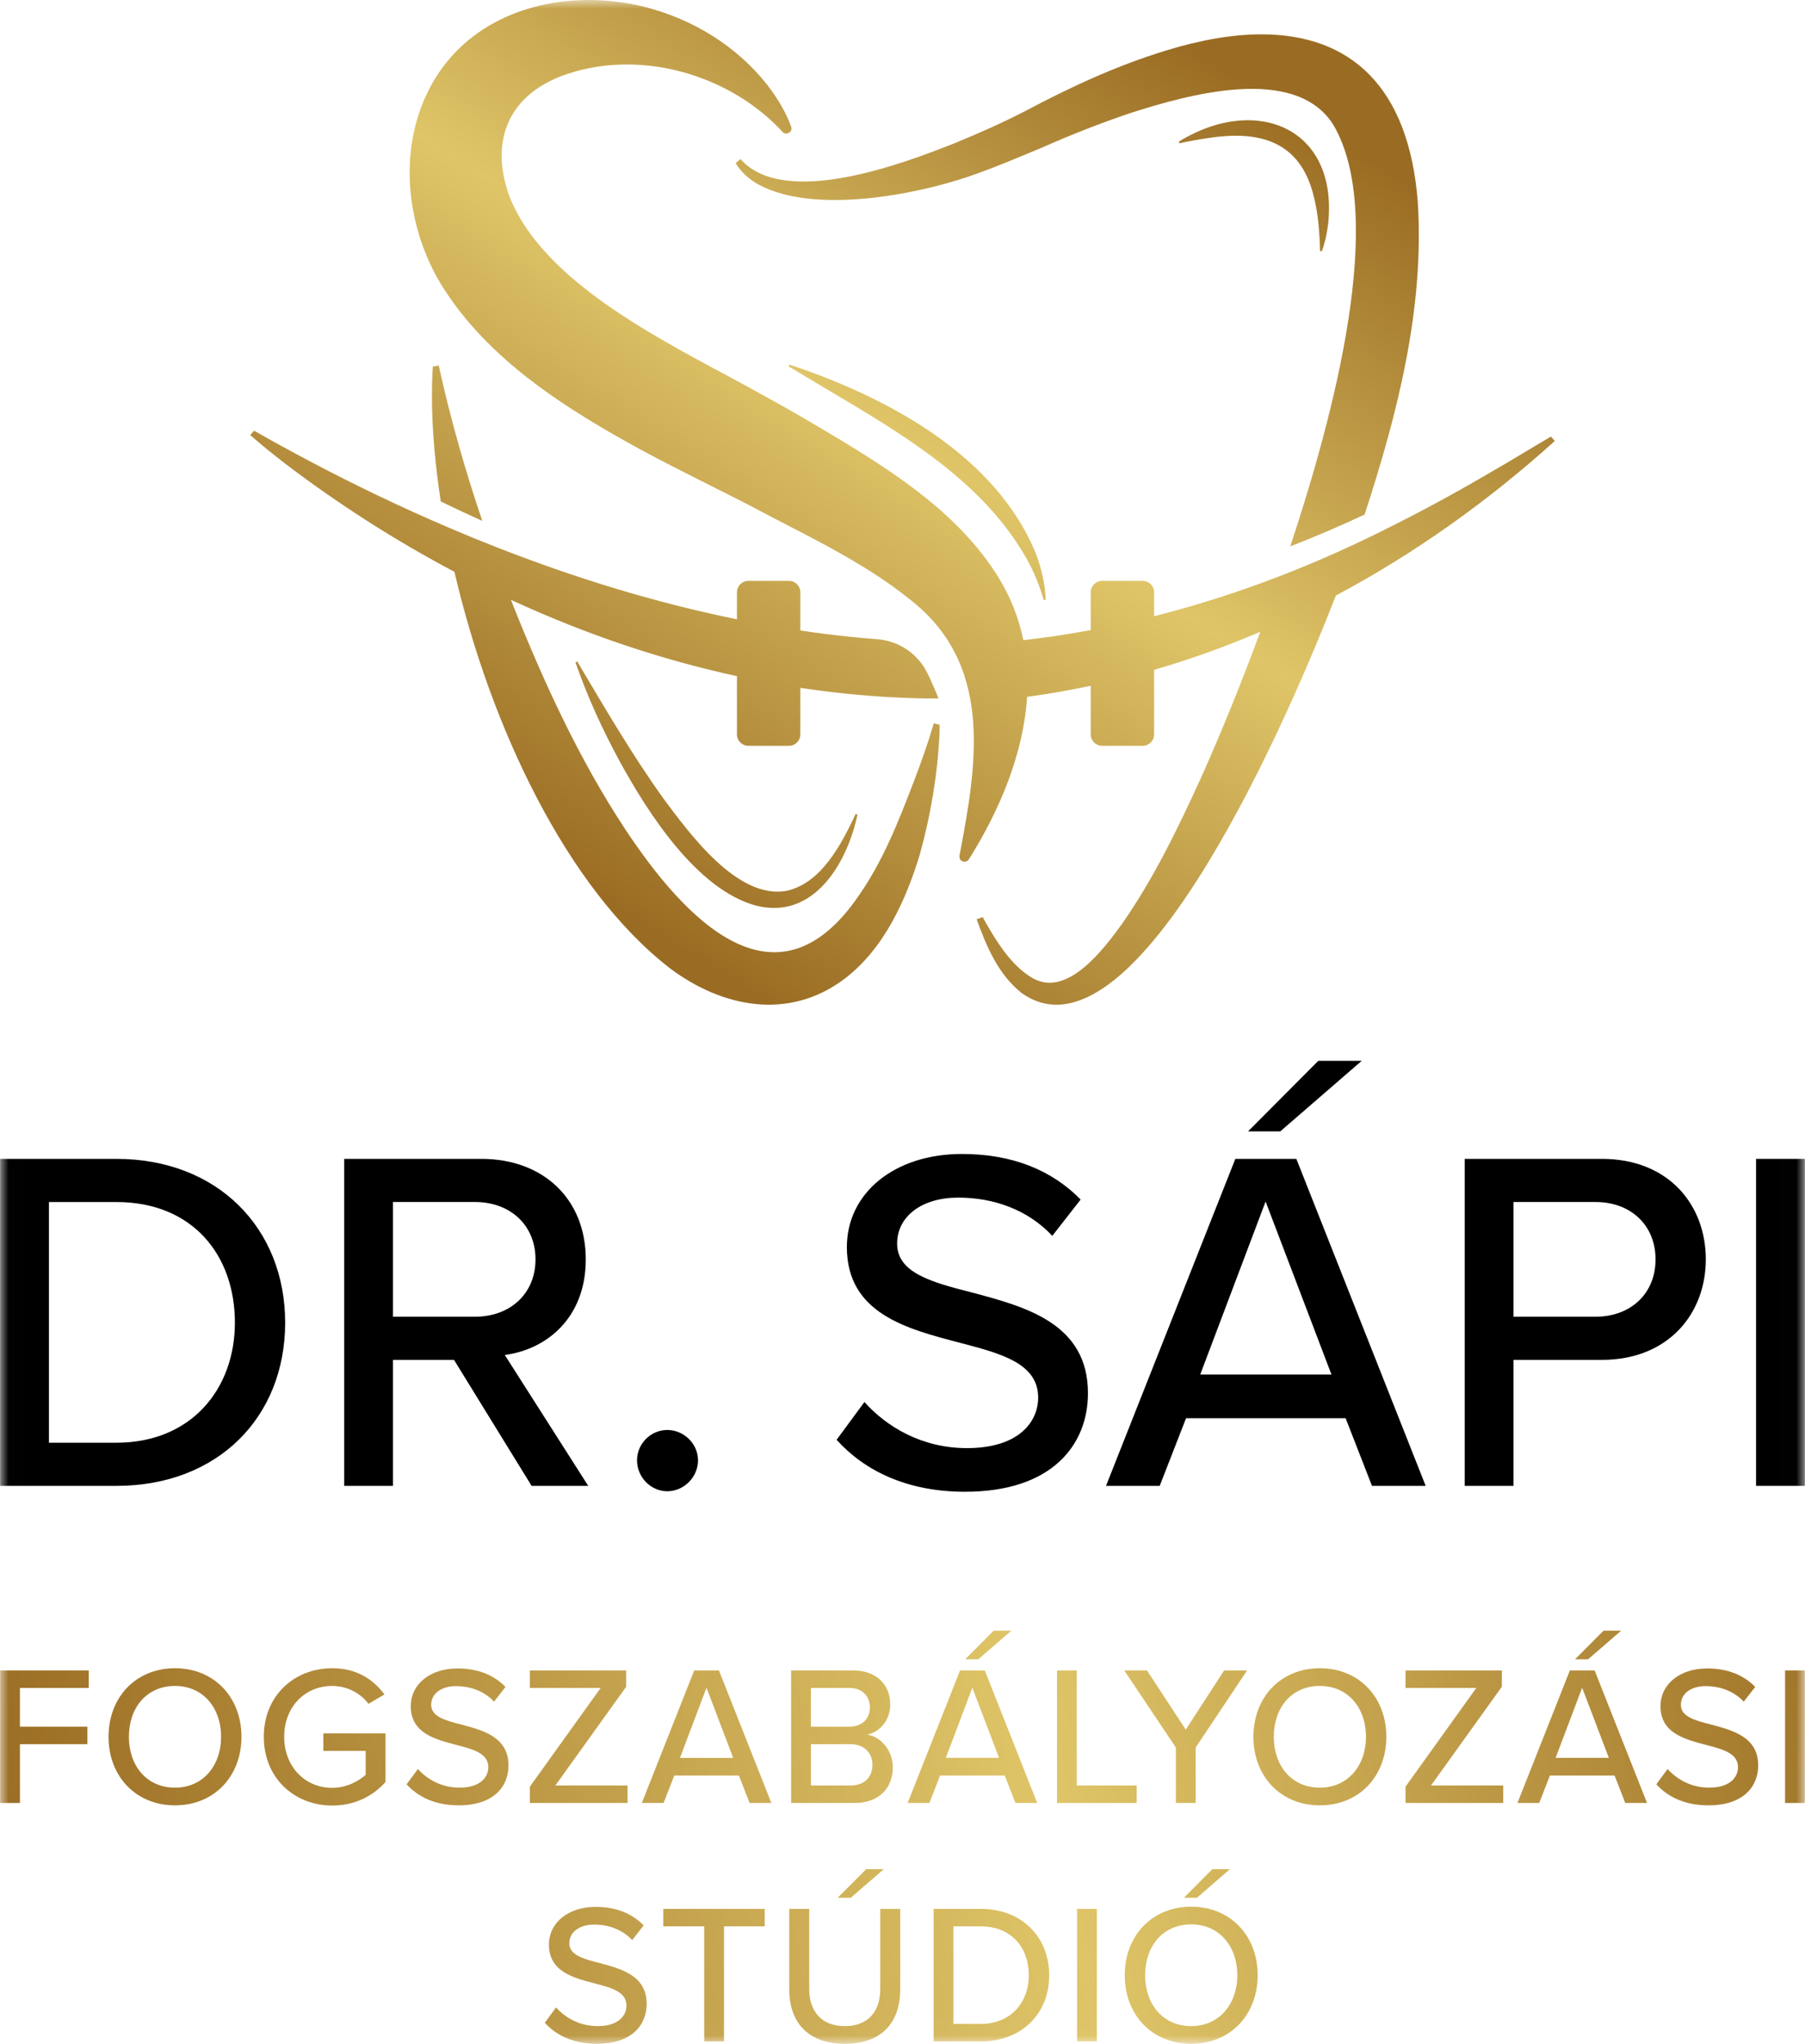
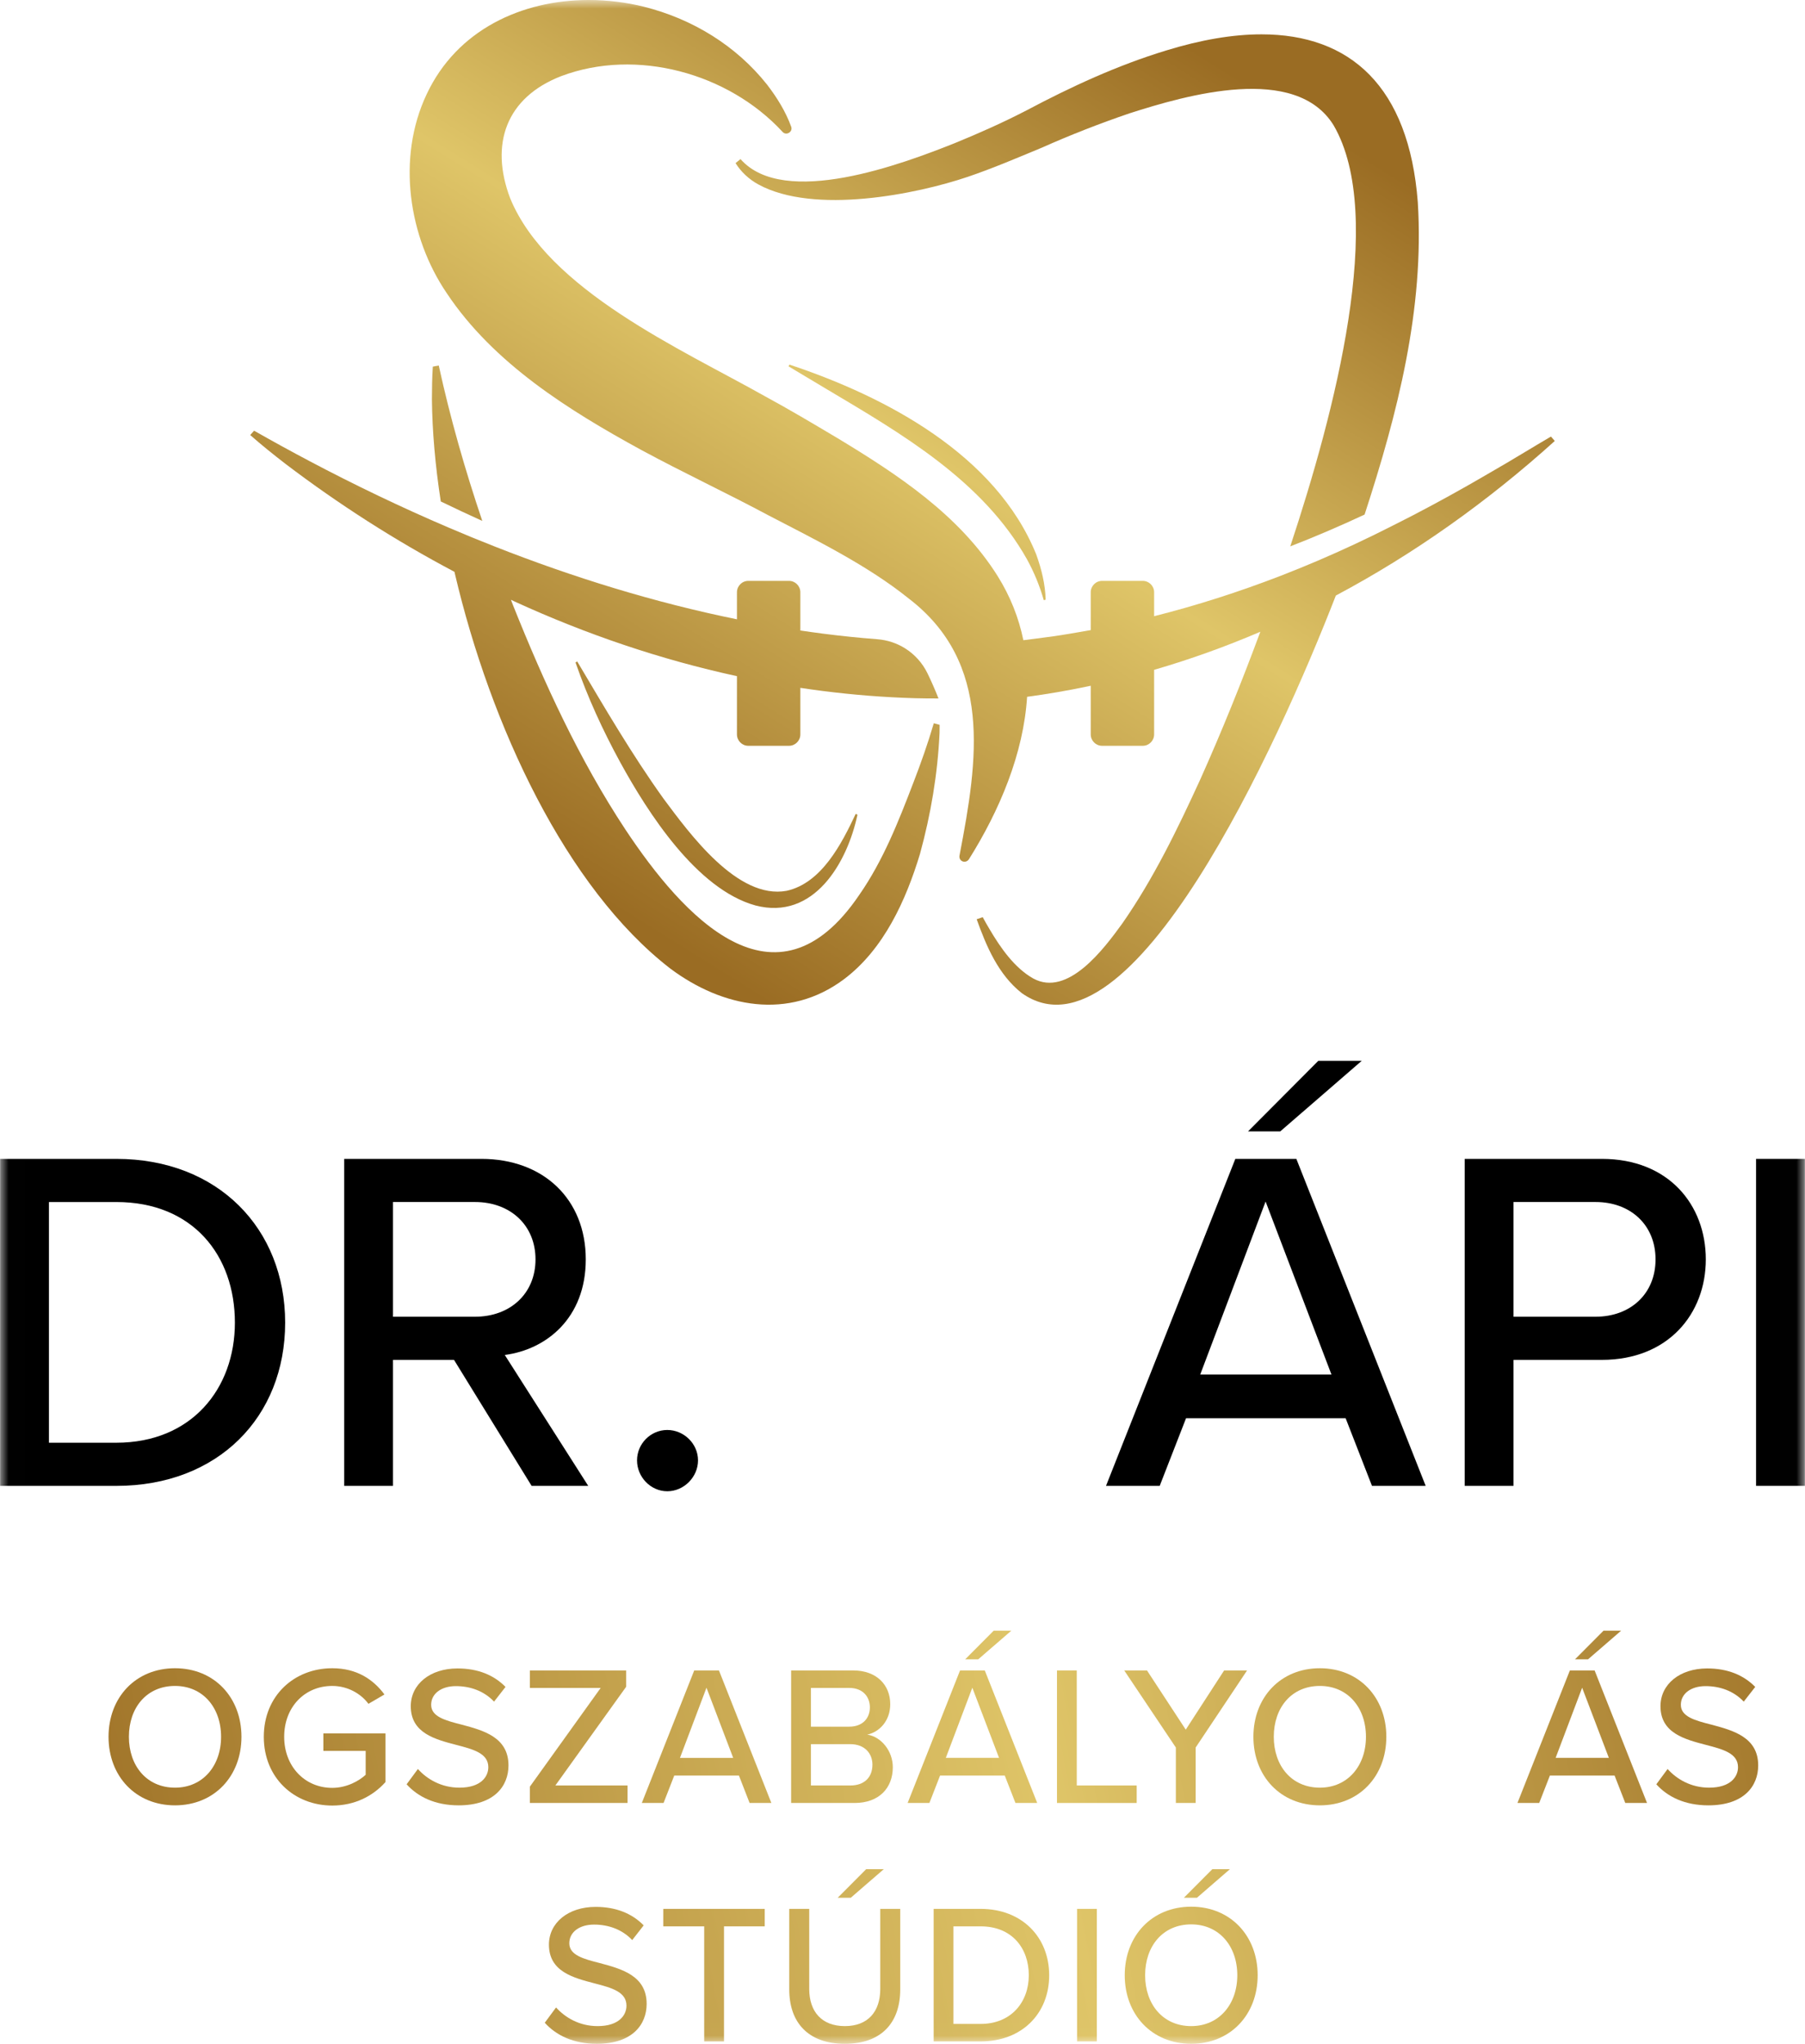
<svg xmlns="http://www.w3.org/2000/svg" width="106" height="120" viewBox="0 0 106 120" fill="none">
  <g clip-path="url(#clip0_37448_38107)">
    <mask id="mask0_37448_38107" style="mask-type:luminance" maskUnits="userSpaceOnUse" x="0" y="0" width="106" height="120">
-       <path d="M105.992 0H0.008V119.98H105.992V0Z" fill="white" />
+       <path d="M105.992 0H0.008V119.98H105.992Z" fill="white" />
    </mask>
    <g mask="url(#mask0_37448_38107)">
-       <path d="M0.008 98.062V105.843H1.17V102.39L5.13 102.39V101.363H1.17V99.089L5.212 99.089V98.062H0.008Z" fill="url(#paint0_linear_37448_38107)" />
      <path d="M6.374 101.958C6.374 104.268 7.965 105.982 10.277 105.982C12.588 105.982 14.18 104.268 14.18 101.958C14.18 99.648 12.588 97.933 10.277 97.933C7.965 97.933 6.374 99.648 6.374 101.958ZM7.57 101.958C7.57 100.243 8.616 98.972 10.277 98.972C11.915 98.972 12.983 100.243 12.983 101.958C12.983 103.661 11.915 104.944 10.277 104.944C8.616 104.944 7.57 103.661 7.57 101.958Z" fill="url(#paint1_linear_37448_38107)" />
      <path d="M15.492 101.958C15.492 104.384 17.293 105.994 19.512 105.994C20.824 105.994 21.893 105.446 22.636 104.617V101.76H18.989V102.786H21.475V104.186C21.103 104.536 20.371 104.956 19.512 104.956C17.897 104.956 16.689 103.696 16.689 101.958C16.689 100.208 17.897 98.972 19.512 98.972C20.418 98.972 21.196 99.427 21.637 100.022L22.578 99.473C21.927 98.599 20.964 97.933 19.512 97.933C17.293 97.933 15.492 99.532 15.492 101.958Z" fill="url(#paint2_linear_37448_38107)" />
      <path d="M24.123 100.161C24.123 101.748 25.563 102.11 26.806 102.436C27.794 102.693 28.677 102.926 28.677 103.743C28.677 104.303 28.235 104.944 26.981 104.944C25.9 104.944 25.064 104.431 24.541 103.848L23.879 104.746C24.541 105.481 25.552 105.982 26.934 105.982C29.025 105.982 29.861 104.851 29.861 103.638C29.861 101.981 28.386 101.584 27.12 101.246C26.156 101.001 25.32 100.78 25.32 100.08C25.32 99.427 25.912 98.983 26.771 98.983C27.608 98.983 28.421 99.263 29.014 99.893L29.687 99.03C29.002 98.33 28.061 97.945 26.864 97.945C25.25 97.945 24.123 98.878 24.123 100.161Z" fill="url(#paint3_linear_37448_38107)" />
      <path d="M31.116 98.062V99.089H35.275L31.116 104.886V105.843H36.854V104.816H32.614L36.773 99.019V98.062H31.116Z" fill="url(#paint4_linear_37448_38107)" />
      <path d="M40.769 98.062L37.691 105.843H38.968L39.596 104.233H43.394L44.021 105.843H45.299L42.221 98.062H40.769ZM41.489 99.077L43.057 103.195H39.932L41.489 99.077Z" fill="url(#paint5_linear_37448_38107)" />
      <path d="M46.46 98.062V105.843H50.189C51.618 105.843 52.431 104.968 52.431 103.743C52.431 102.798 51.758 101.958 50.933 101.83C51.641 101.678 52.28 101.025 52.28 100.045C52.28 98.914 51.479 98.062 50.096 98.062H46.46ZM47.622 99.089H49.876C50.654 99.089 51.084 99.59 51.084 100.232C51.084 100.873 50.654 101.363 49.876 101.363H47.622V99.089ZM47.622 102.39H49.934C50.793 102.39 51.234 102.95 51.234 103.591C51.234 104.35 50.747 104.816 49.934 104.816H47.622V102.39Z" fill="url(#paint6_linear_37448_38107)" />
      <path d="M58.355 95.729L56.682 97.409H57.449L59.389 95.729H58.355ZM56.38 98.062L53.302 105.842H54.58L55.207 104.232H59.005L59.633 105.842H60.911L57.832 98.062H56.38ZM57.101 99.077L58.669 103.194H55.544L57.101 99.077Z" fill="url(#paint7_linear_37448_38107)" />
      <path d="M62.072 98.062V105.843H66.753V104.816H63.234V98.062H62.072Z" fill="url(#paint8_linear_37448_38107)" />
      <path d="M71.888 98.062L69.634 101.538L67.357 98.062H66.021L69.053 102.588V105.843H70.215V102.588L73.235 98.062H71.888Z" fill="url(#paint9_linear_37448_38107)" />
      <path d="M73.607 101.958C73.607 104.268 75.198 105.982 77.51 105.982C79.822 105.982 81.413 104.268 81.413 101.958C81.413 99.648 79.822 97.933 77.51 97.933C75.198 97.933 73.607 99.648 73.607 101.958ZM74.804 101.958C74.804 100.243 75.849 98.972 77.51 98.972C79.148 98.972 80.217 100.243 80.217 101.958C80.217 103.661 79.148 104.944 77.51 104.944C75.849 104.944 74.804 103.661 74.804 101.958Z" fill="url(#paint10_linear_37448_38107)" />
-       <path d="M82.54 98.062V99.089H86.698L82.54 104.886V105.843H88.278V104.816H84.038L88.196 99.019V98.062H82.54Z" fill="url(#paint11_linear_37448_38107)" />
      <path d="M94.167 95.729L92.495 97.409H93.261L95.201 95.729H94.167ZM92.192 98.062L89.114 105.842H90.392L91.019 104.232H94.818L95.445 105.842H96.723L93.645 98.062H92.192ZM92.913 99.077L94.481 103.194H91.356L92.913 99.077Z" fill="url(#paint12_linear_37448_38107)" />
      <path d="M97.513 100.161C97.513 101.748 98.953 102.11 100.196 102.436C101.183 102.693 102.066 102.926 102.066 103.743C102.066 104.303 101.625 104.944 100.37 104.944C99.29 104.944 98.454 104.431 97.931 103.848L97.269 104.746C97.931 105.481 98.941 105.982 100.323 105.982C102.415 105.982 103.251 104.851 103.251 103.638C103.251 101.981 101.776 101.584 100.51 101.246C99.546 101.001 98.709 100.78 98.709 100.08C98.709 99.427 99.301 98.983 100.161 98.983C100.998 98.983 101.81 99.263 102.403 99.893L103.077 99.03C102.391 98.33 101.45 97.945 100.254 97.945C98.639 97.945 97.513 98.878 97.513 100.161Z" fill="url(#paint13_linear_37448_38107)" />
-       <path d="M105.992 98.062H104.83V105.843H105.992V98.062Z" fill="url(#paint14_linear_37448_38107)" />
      <path d="M32.237 114.16C32.237 115.746 33.677 116.108 34.92 116.434C35.907 116.691 36.79 116.924 36.79 117.741C36.79 118.301 36.349 118.942 35.094 118.942C34.014 118.942 33.178 118.429 32.655 117.846L31.992 118.744C32.655 119.479 33.665 119.98 35.048 119.98C37.139 119.98 37.975 118.849 37.975 117.636C37.975 115.98 36.5 115.583 35.233 115.244C34.269 114.999 33.433 114.778 33.433 114.078C33.433 113.425 34.026 112.982 34.885 112.982C35.721 112.982 36.535 113.261 37.127 113.891L37.801 113.028C37.115 112.328 36.175 111.943 34.978 111.943C33.363 111.943 32.237 112.876 32.237 114.16Z" fill="url(#paint15_linear_37448_38107)" />
      <path d="M38.951 112.06V113.086H41.355V119.84H42.517V113.086H44.91V112.06H38.951Z" fill="url(#paint16_linear_37448_38107)" />
      <path d="M50.869 109.727L49.196 111.407H49.963L51.903 109.727H50.869ZM51.694 112.06V116.761C51.694 118.09 50.973 118.942 49.614 118.942C48.255 118.942 47.523 118.09 47.523 116.761V112.06H46.35V116.796C46.35 118.709 47.442 119.98 49.614 119.98C51.786 119.98 52.867 118.72 52.867 116.784V112.06H51.694Z" fill="url(#paint17_linear_37448_38107)" />
      <path d="M54.83 112.06V119.84H57.594C60.011 119.84 61.614 118.207 61.614 115.956C61.614 113.716 60.011 112.06 57.594 112.06H54.83ZM55.991 113.086H57.594C59.418 113.086 60.417 114.358 60.417 115.956C60.417 117.53 59.383 118.813 57.594 118.813H55.991V113.086Z" fill="url(#paint18_linear_37448_38107)" />
      <path d="M64.413 112.06H63.252V119.84H64.413V112.06Z" fill="url(#paint19_linear_37448_38107)" />
      <path d="M71.197 109.727L69.524 111.407H70.291L72.231 109.727H71.197ZM66.051 115.956C66.051 118.266 67.642 119.98 69.954 119.98C72.265 119.98 73.857 118.266 73.857 115.956C73.857 113.646 72.265 111.931 69.954 111.931C67.642 111.931 66.051 113.646 66.051 115.956ZM67.248 115.956C67.248 114.241 68.293 112.97 69.954 112.97C71.592 112.97 72.661 114.241 72.661 115.956C72.661 117.659 71.592 118.942 69.954 118.942C68.293 118.942 67.248 117.659 67.248 115.956Z" fill="url(#paint20_linear_37448_38107)" />
      <path d="M6.829 84.695C11.243 84.695 13.794 81.529 13.794 77.644C13.794 73.701 11.329 70.564 6.829 70.564H2.874V84.695H6.829ZM0.008 68.031H6.829C12.791 68.031 16.746 72.118 16.746 77.644C16.746 83.198 12.791 87.228 6.829 87.228H0.008V68.031Z" fill="black" />
      <path d="M27.894 70.563H23.079V77.298H27.894C29.958 77.298 31.448 75.945 31.448 73.931C31.448 71.916 29.958 70.563 27.894 70.563ZM26.662 79.831H23.079V87.227H20.213V68.031H28.267C31.907 68.031 34.4 70.391 34.4 73.931C34.4 77.384 32.079 79.226 29.643 79.543L34.544 87.227H31.219L26.662 79.831Z" fill="black" />
      <path d="M39.187 83.946C40.161 83.946 40.992 84.752 40.992 85.731C40.992 86.709 40.161 87.544 39.187 87.544C38.212 87.544 37.41 86.709 37.41 85.731C37.41 84.752 38.212 83.946 39.187 83.946Z" fill="black" />
-       <path d="M50.764 82.306C52.054 83.745 54.118 85.011 56.783 85.011C59.878 85.011 60.967 83.428 60.967 82.047C60.967 80.032 58.789 79.457 56.353 78.823C53.286 78.017 49.733 77.125 49.733 73.211C49.733 70.045 52.513 67.743 56.496 67.743C59.448 67.743 61.77 68.693 63.461 70.419L61.798 72.549C60.337 70.995 58.331 70.305 56.267 70.305C54.146 70.305 52.684 71.398 52.684 73.01C52.684 74.737 54.748 75.284 57.127 75.888C60.251 76.722 63.891 77.701 63.891 81.788C63.891 84.781 61.827 87.573 56.668 87.573C53.258 87.573 50.764 86.335 49.131 84.522L50.764 82.306Z" fill="black" />
      <path d="M73.291 66.419L77.419 62.275H79.969L75.183 66.419H73.291ZM70.483 80.694H78.192L74.323 70.535L70.483 80.694ZM79.023 83.256H69.652L68.104 87.228H64.951L72.546 68.031H76.129L83.724 87.228H80.571L79.023 83.256Z" fill="black" />
      <path d="M93.697 70.563H88.882V77.298H93.697C95.761 77.298 97.223 75.945 97.223 73.931C97.223 71.916 95.761 70.563 93.697 70.563ZM86.016 68.031H94.07C97.996 68.031 100.175 70.736 100.175 73.931C100.175 77.125 97.968 79.831 94.07 79.831H88.882V87.227H86.016V68.031Z" fill="black" />
      <path d="M105.992 68.031H103.126V87.227H105.992V68.031Z" fill="black" />
      <path d="M68.482 2.964C65.615 3.837 62.907 5.089 60.278 6.483C58.913 7.19 57.502 7.817 56.076 8.4C53.013 9.622 46.044 12.242 43.487 9.34L43.196 9.575C43.515 10.092 43.988 10.527 44.528 10.824C47.818 12.623 53.846 11.393 56.831 10.382C58.293 9.887 59.76 9.259 61.188 8.667C62.87 7.917 64.59 7.247 66.329 6.654C69.696 5.575 76.081 3.734 78.317 7.355C81.424 12.685 78.365 24.246 75.772 32.075C77.233 31.508 78.688 30.884 80.137 30.207C82.068 24.287 83.655 18.131 83.261 11.869C82.74 5.056 79.275 2.016 74.083 2.016C72.386 2.016 70.505 2.341 68.482 2.964Z" fill="url(#paint21_linear_37448_38107)" />
-       <path d="M69.232 8.309L69.257 8.413C69.793 8.297 70.333 8.194 70.875 8.118C73.941 7.623 76.357 8.263 77.153 11.529C77.418 12.575 77.493 13.662 77.521 14.74H77.63C77.827 14.195 77.938 13.638 78.006 13.067C78.384 9.168 76.171 7.059 73.279 7.058C72.007 7.058 70.604 7.466 69.232 8.309Z" fill="url(#paint22_linear_37448_38107)" />
      <path d="M25.417 21.523C25.376 22.156 25.367 22.801 25.365 23.435C25.383 25.29 25.558 27.318 25.885 29.438C26.693 29.828 27.506 30.212 28.323 30.581C27.31 27.584 26.439 24.542 25.766 21.455L25.417 21.523Z" fill="url(#paint23_linear_37448_38107)" />
      <path d="M14.694 25.539C15.369 26.134 16.064 26.689 16.768 27.233C19.888 29.602 23.211 31.731 26.689 33.569C26.698 33.608 26.706 33.647 26.715 33.685C28.806 42.595 33.242 52.127 39.363 56.859C42.434 59.154 46.318 59.909 49.556 57.49C51.913 55.724 53.208 52.828 54.025 50.134C54.664 47.808 55.064 45.436 55.176 43.033L55.181 42.551L54.838 42.458C54.492 43.635 54.084 44.794 53.64 45.942C52.764 48.227 51.861 50.526 50.456 52.542C45.534 59.802 40.098 53.774 36.732 48.704C34.022 44.601 31.953 40.092 30.132 35.539C30.104 35.466 30.019 35.246 30.005 35.209C30.082 35.245 30.159 35.284 30.236 35.319C34.422 37.235 38.795 38.721 43.278 39.694V43.111C43.278 43.482 43.577 43.782 43.946 43.782H46.333C46.702 43.782 47.001 43.482 47.001 43.111V40.38C47.442 40.446 47.885 40.509 48.328 40.565C50.13 40.794 51.945 40.938 53.766 40.989C54.216 41 54.666 41.005 55.114 41.003C54.905 40.473 54.693 39.99 54.468 39.528C54.171 38.916 53.712 38.413 53.154 38.062C52.67 37.758 52.111 37.571 51.523 37.526C50.458 37.444 49.394 37.335 48.328 37.198C47.886 37.141 47.443 37.078 47.001 37.013V34.77C47.001 34.4 46.702 34.1 46.333 34.1H43.946C43.577 34.1 43.278 34.4 43.278 34.77V36.356C38.446 35.374 33.662 33.898 29.028 32.073C28.124 31.718 27.226 31.349 26.334 30.967C23.546 29.776 20.821 28.467 18.181 27.072C17.078 26.489 15.991 25.892 14.921 25.284L14.694 25.539Z" fill="url(#paint24_linear_37448_38107)" />
      <path d="M33.797 38.887C34.502 40.919 35.391 42.858 36.417 44.739C38.041 47.703 40.912 52.199 44.362 53.154C47.804 54.055 49.761 50.631 50.356 47.825L50.251 47.78C49.428 49.525 48.256 51.836 46.196 52.295C43.307 52.827 40.484 48.916 38.968 46.888C37.117 44.305 35.516 41.559 33.897 38.831L33.797 38.887Z" fill="url(#paint25_linear_37448_38107)" />
      <path d="M34.537 0C30.644 0.011 26.834 1.741 25.055 5.534C23.28 9.284 23.998 13.917 26.235 17.21C28.987 21.346 33.443 24.11 37.632 26.4C40.209 27.792 42.613 28.908 45.118 30.248C47.948 31.716 50.948 33.195 53.337 35.113C58.313 38.903 57.421 44.622 56.366 50.127L56.346 50.232C56.297 50.575 56.714 50.715 56.899 50.445C58.704 47.571 60.107 44.24 60.317 40.906C61.509 40.746 62.692 40.542 63.864 40.297C63.928 40.284 63.991 40.269 64.054 40.256V43.111C64.054 43.482 64.353 43.782 64.722 43.782H67.109C67.478 43.782 67.777 43.482 67.777 43.111V39.322C69.9 38.706 71.981 37.958 74.014 37.087C72.93 40.011 71.764 42.909 70.487 45.755C69.154 48.665 67.737 51.593 65.905 54.216C64.833 55.694 62.708 58.559 60.67 57.437C59.582 56.821 58.766 55.655 58.126 54.57C57.981 54.333 57.846 54.089 57.711 53.842L57.356 53.964C57.923 55.546 58.629 57.222 60.011 58.305C66.382 62.797 75.045 43.73 78.448 34.962C83.056 32.511 87.373 29.436 91.306 25.887L91.081 25.628C89.974 26.274 88.731 27.045 87.624 27.677C87.154 27.953 86.195 28.501 86.192 28.503C84.762 29.314 83.301 30.101 81.843 30.829C81.089 31.213 80.327 31.586 79.56 31.944C78.122 32.617 76.662 33.24 75.186 33.811C72.76 34.747 70.287 35.541 67.777 36.174V34.77C67.777 34.4 67.478 34.1 67.109 34.1H64.722C64.353 34.1 64.054 34.4 64.054 34.77V36.99C63.991 37.002 62.58 37.249 61.936 37.343C61.336 37.431 60.109 37.581 60.098 37.583C59.832 36.289 59.342 35.018 58.575 33.798C56.324 30.223 52.7 27.846 49.172 25.714C47.757 24.875 46.352 24.035 44.906 23.253C40.013 20.497 32.182 17.04 29.96 11.64C28.76 8.477 29.705 5.729 32.959 4.468C37.377 2.806 42.772 4.288 45.957 7.743C46.171 7.984 46.581 7.744 46.461 7.432C46.138 6.55 45.639 5.741 45.054 4.977C43.236 2.68 40.657 1.105 37.809 0.394C36.764 0.136 35.683 0.003 34.607 0L34.537 0Z" fill="url(#paint26_linear_37448_38107)" />
      <path d="M46.306 21.505C46.306 21.505 48.546 22.846 48.547 22.845C52.958 25.468 57.715 28.218 60.31 32.833C60.727 33.592 61.06 34.399 61.297 35.234L61.407 35.204C61.382 34.3 61.165 33.406 60.851 32.541C58.486 26.697 52.032 23.289 46.361 21.404L46.306 21.505Z" fill="url(#paint27_linear_37448_38107)" />
    </g>
  </g>
  <defs>
    <linearGradient id="paint0_linear_37448_38107" x1="-1.107" y1="102.29" x2="107.877" y2="80.796" gradientUnits="userSpaceOnUse">
      <stop stop-color="#9A6C23" />
      <stop offset="0.55" stop-color="#DFC568" />
      <stop offset="1" stop-color="#9A6C23" />
    </linearGradient>
    <linearGradient id="paint1_linear_37448_38107" x1="-0.74" y1="104.149" x2="108.243" y2="82.656" gradientUnits="userSpaceOnUse">
      <stop stop-color="#9A6C23" />
      <stop offset="0.55" stop-color="#DFC568" />
      <stop offset="1" stop-color="#9A6C23" />
    </linearGradient>
    <linearGradient id="paint2_linear_37448_38107" x1="-0.39" y1="105.922" x2="108.593" y2="84.429" gradientUnits="userSpaceOnUse">
      <stop stop-color="#9A6C23" />
      <stop offset="0.55" stop-color="#DFC568" />
      <stop offset="1" stop-color="#9A6C23" />
    </linearGradient>
    <linearGradient id="paint3_linear_37448_38107" x1="-0.109" y1="107.346" x2="108.874" y2="85.852" gradientUnits="userSpaceOnUse">
      <stop stop-color="#9A6C23" />
      <stop offset="0.55" stop-color="#DFC568" />
      <stop offset="1" stop-color="#9A6C23" />
    </linearGradient>
    <linearGradient id="paint4_linear_37448_38107" x1="0.154" y1="108.681" x2="109.137" y2="87.187" gradientUnits="userSpaceOnUse">
      <stop stop-color="#9A6C23" />
      <stop offset="0.55" stop-color="#DFC568" />
      <stop offset="1" stop-color="#9A6C23" />
    </linearGradient>
    <linearGradient id="paint5_linear_37448_38107" x1="0.495" y1="110.412" x2="109.479" y2="88.919" gradientUnits="userSpaceOnUse">
      <stop stop-color="#9A6C23" />
      <stop offset="0.55" stop-color="#DFC568" />
      <stop offset="1" stop-color="#9A6C23" />
    </linearGradient>
    <linearGradient id="paint6_linear_37448_38107" x1="0.701" y1="111.455" x2="109.684" y2="89.962" gradientUnits="userSpaceOnUse">
      <stop stop-color="#9A6C23" />
      <stop offset="0.55" stop-color="#DFC568" />
      <stop offset="1" stop-color="#9A6C23" />
    </linearGradient>
    <linearGradient id="paint7_linear_37448_38107" x1="0.9" y1="112.466" x2="109.884" y2="90.973" gradientUnits="userSpaceOnUse">
      <stop stop-color="#9A6C23" />
      <stop offset="0.55" stop-color="#DFC568" />
      <stop offset="1" stop-color="#9A6C23" />
    </linearGradient>
    <linearGradient id="paint8_linear_37448_38107" x1="1.302" y1="114.504" x2="110.286" y2="93.01" gradientUnits="userSpaceOnUse">
      <stop stop-color="#9A6C23" />
      <stop offset="0.55" stop-color="#DFC568" />
      <stop offset="1" stop-color="#9A6C23" />
    </linearGradient>
    <linearGradient id="paint9_linear_37448_38107" x1="1.442" y1="115.212" x2="110.425" y2="93.719" gradientUnits="userSpaceOnUse">
      <stop stop-color="#9A6C23" />
      <stop offset="0.55" stop-color="#DFC568" />
      <stop offset="1" stop-color="#9A6C23" />
    </linearGradient>
    <linearGradient id="paint10_linear_37448_38107" x1="1.798" y1="117.015" x2="110.781" y2="95.522" gradientUnits="userSpaceOnUse">
      <stop stop-color="#9A6C23" />
      <stop offset="0.55" stop-color="#DFC568" />
      <stop offset="1" stop-color="#9A6C23" />
    </linearGradient>
    <linearGradient id="paint11_linear_37448_38107" x1="2.095" y1="118.521" x2="111.078" y2="97.028" gradientUnits="userSpaceOnUse">
      <stop stop-color="#9A6C23" />
      <stop offset="0.55" stop-color="#DFC568" />
      <stop offset="1" stop-color="#9A6C23" />
    </linearGradient>
    <linearGradient id="paint12_linear_37448_38107" x1="2.252" y1="119.319" x2="111.235" y2="97.826" gradientUnits="userSpaceOnUse">
      <stop stop-color="#9A6C23" />
      <stop offset="0.55" stop-color="#DFC568" />
      <stop offset="1" stop-color="#9A6C23" />
    </linearGradient>
    <linearGradient id="paint13_linear_37448_38107" x1="2.66" y1="121.391" x2="111.644" y2="99.897" gradientUnits="userSpaceOnUse">
      <stop stop-color="#9A6C23" />
      <stop offset="0.55" stop-color="#DFC568" />
      <stop offset="1" stop-color="#9A6C23" />
    </linearGradient>
    <linearGradient id="paint14_linear_37448_38107" x1="2.85" y1="122.349" x2="111.833" y2="100.856" gradientUnits="userSpaceOnUse">
      <stop stop-color="#9A6C23" />
      <stop offset="0.55" stop-color="#DFC568" />
      <stop offset="1" stop-color="#9A6C23" />
    </linearGradient>
    <linearGradient id="paint15_linear_37448_38107" x1="2.853" y1="122.368" x2="111.837" y2="100.875" gradientUnits="userSpaceOnUse">
      <stop stop-color="#9A6C23" />
      <stop offset="0.55" stop-color="#DFC568" />
      <stop offset="1" stop-color="#9A6C23" />
    </linearGradient>
    <linearGradient id="paint16_linear_37448_38107" x1="3.065" y1="123.442" x2="112.048" y2="101.948" gradientUnits="userSpaceOnUse">
      <stop stop-color="#9A6C23" />
      <stop offset="0.55" stop-color="#DFC568" />
      <stop offset="1" stop-color="#9A6C23" />
    </linearGradient>
    <linearGradient id="paint17_linear_37448_38107" x1="3.225" y1="124.252" x2="112.208" y2="102.759" gradientUnits="userSpaceOnUse">
      <stop stop-color="#9A6C23" />
      <stop offset="0.55" stop-color="#DFC568" />
      <stop offset="1" stop-color="#9A6C23" />
    </linearGradient>
    <linearGradient id="paint18_linear_37448_38107" x1="3.658" y1="126.451" x2="112.642" y2="104.957" gradientUnits="userSpaceOnUse">
      <stop stop-color="#9A6C23" />
      <stop offset="0.55" stop-color="#DFC568" />
      <stop offset="1" stop-color="#9A6C23" />
    </linearGradient>
    <linearGradient id="paint19_linear_37448_38107" x1="3.937" y1="127.862" x2="112.92" y2="106.369" gradientUnits="userSpaceOnUse">
      <stop stop-color="#9A6C23" />
      <stop offset="0.55" stop-color="#DFC568" />
      <stop offset="1" stop-color="#9A6C23" />
    </linearGradient>
    <linearGradient id="paint20_linear_37448_38107" x1="3.991" y1="128.139" x2="112.975" y2="106.646" gradientUnits="userSpaceOnUse">
      <stop stop-color="#9A6C23" />
      <stop offset="0.55" stop-color="#DFC568" />
      <stop offset="1" stop-color="#9A6C23" />
    </linearGradient>
    <linearGradient id="paint21_linear_37448_38107" x1="33.208" y1="65.864" x2="76.132" y2="-2.899" gradientUnits="userSpaceOnUse">
      <stop stop-color="#9A6C23" />
      <stop offset="0.15" stop-color="#9A6C23" />
      <stop offset="0.55" stop-color="#DFC568" />
      <stop offset="0.9" stop-color="#9A6C23" />
      <stop offset="1" stop-color="#9A6C23" />
    </linearGradient>
    <linearGradient id="paint22_linear_37448_38107" x1="37.958" y1="68.829" x2="80.882" y2="0.066" gradientUnits="userSpaceOnUse">
      <stop stop-color="#9A6C23" />
      <stop offset="0.15" stop-color="#9A6C23" />
      <stop offset="0.55" stop-color="#DFC568" />
      <stop offset="0.9" stop-color="#9A6C23" />
      <stop offset="1" stop-color="#9A6C23" />
    </linearGradient>
    <linearGradient id="paint23_linear_37448_38107" x1="10.86" y1="51.915" x2="53.785" y2="-16.848" gradientUnits="userSpaceOnUse">
      <stop stop-color="#9A6C23" />
      <stop offset="0.15" stop-color="#9A6C23" />
      <stop offset="0.55" stop-color="#DFC568" />
      <stop offset="0.9" stop-color="#9A6C23" />
      <stop offset="1" stop-color="#9A6C23" />
    </linearGradient>
    <linearGradient id="paint24_linear_37448_38107" x1="21.831" y1="58.763" x2="64.755" y2="-10.001" gradientUnits="userSpaceOnUse">
      <stop stop-color="#9A6C23" />
      <stop offset="0.15" stop-color="#9A6C23" />
      <stop offset="0.55" stop-color="#DFC568" />
      <stop offset="0.9" stop-color="#9A6C23" />
      <stop offset="1" stop-color="#9A6C23" />
    </linearGradient>
    <linearGradient id="paint25_linear_37448_38107" x1="29.809" y1="63.743" x2="72.733" y2="-5.02" gradientUnits="userSpaceOnUse">
      <stop stop-color="#9A6C23" />
      <stop offset="0.15" stop-color="#9A6C23" />
      <stop offset="0.55" stop-color="#DFC568" />
      <stop offset="0.9" stop-color="#9A6C23" />
      <stop offset="1" stop-color="#9A6C23" />
    </linearGradient>
    <linearGradient id="paint26_linear_37448_38107" x1="28.8" y1="63.113" x2="71.724" y2="-5.65" gradientUnits="userSpaceOnUse">
      <stop stop-color="#9A6C23" />
      <stop offset="0.15" stop-color="#9A6C23" />
      <stop offset="0.55" stop-color="#DFC568" />
      <stop offset="0.9" stop-color="#9A6C23" />
      <stop offset="1" stop-color="#9A6C23" />
    </linearGradient>
    <linearGradient id="paint27_linear_37448_38107" x1="31.351" y1="64.705" x2="74.275" y2="-4.058" gradientUnits="userSpaceOnUse">
      <stop stop-color="#9A6C23" />
      <stop offset="0.15" stop-color="#9A6C23" />
      <stop offset="0.55" stop-color="#DFC568" />
      <stop offset="0.9" stop-color="#9A6C23" />
      <stop offset="1" stop-color="#9A6C23" />
    </linearGradient>
    <clipPath id="clip0_37448_38107">
      <rect width="106" height="120" fill="white" />
    </clipPath>
  </defs>
</svg>